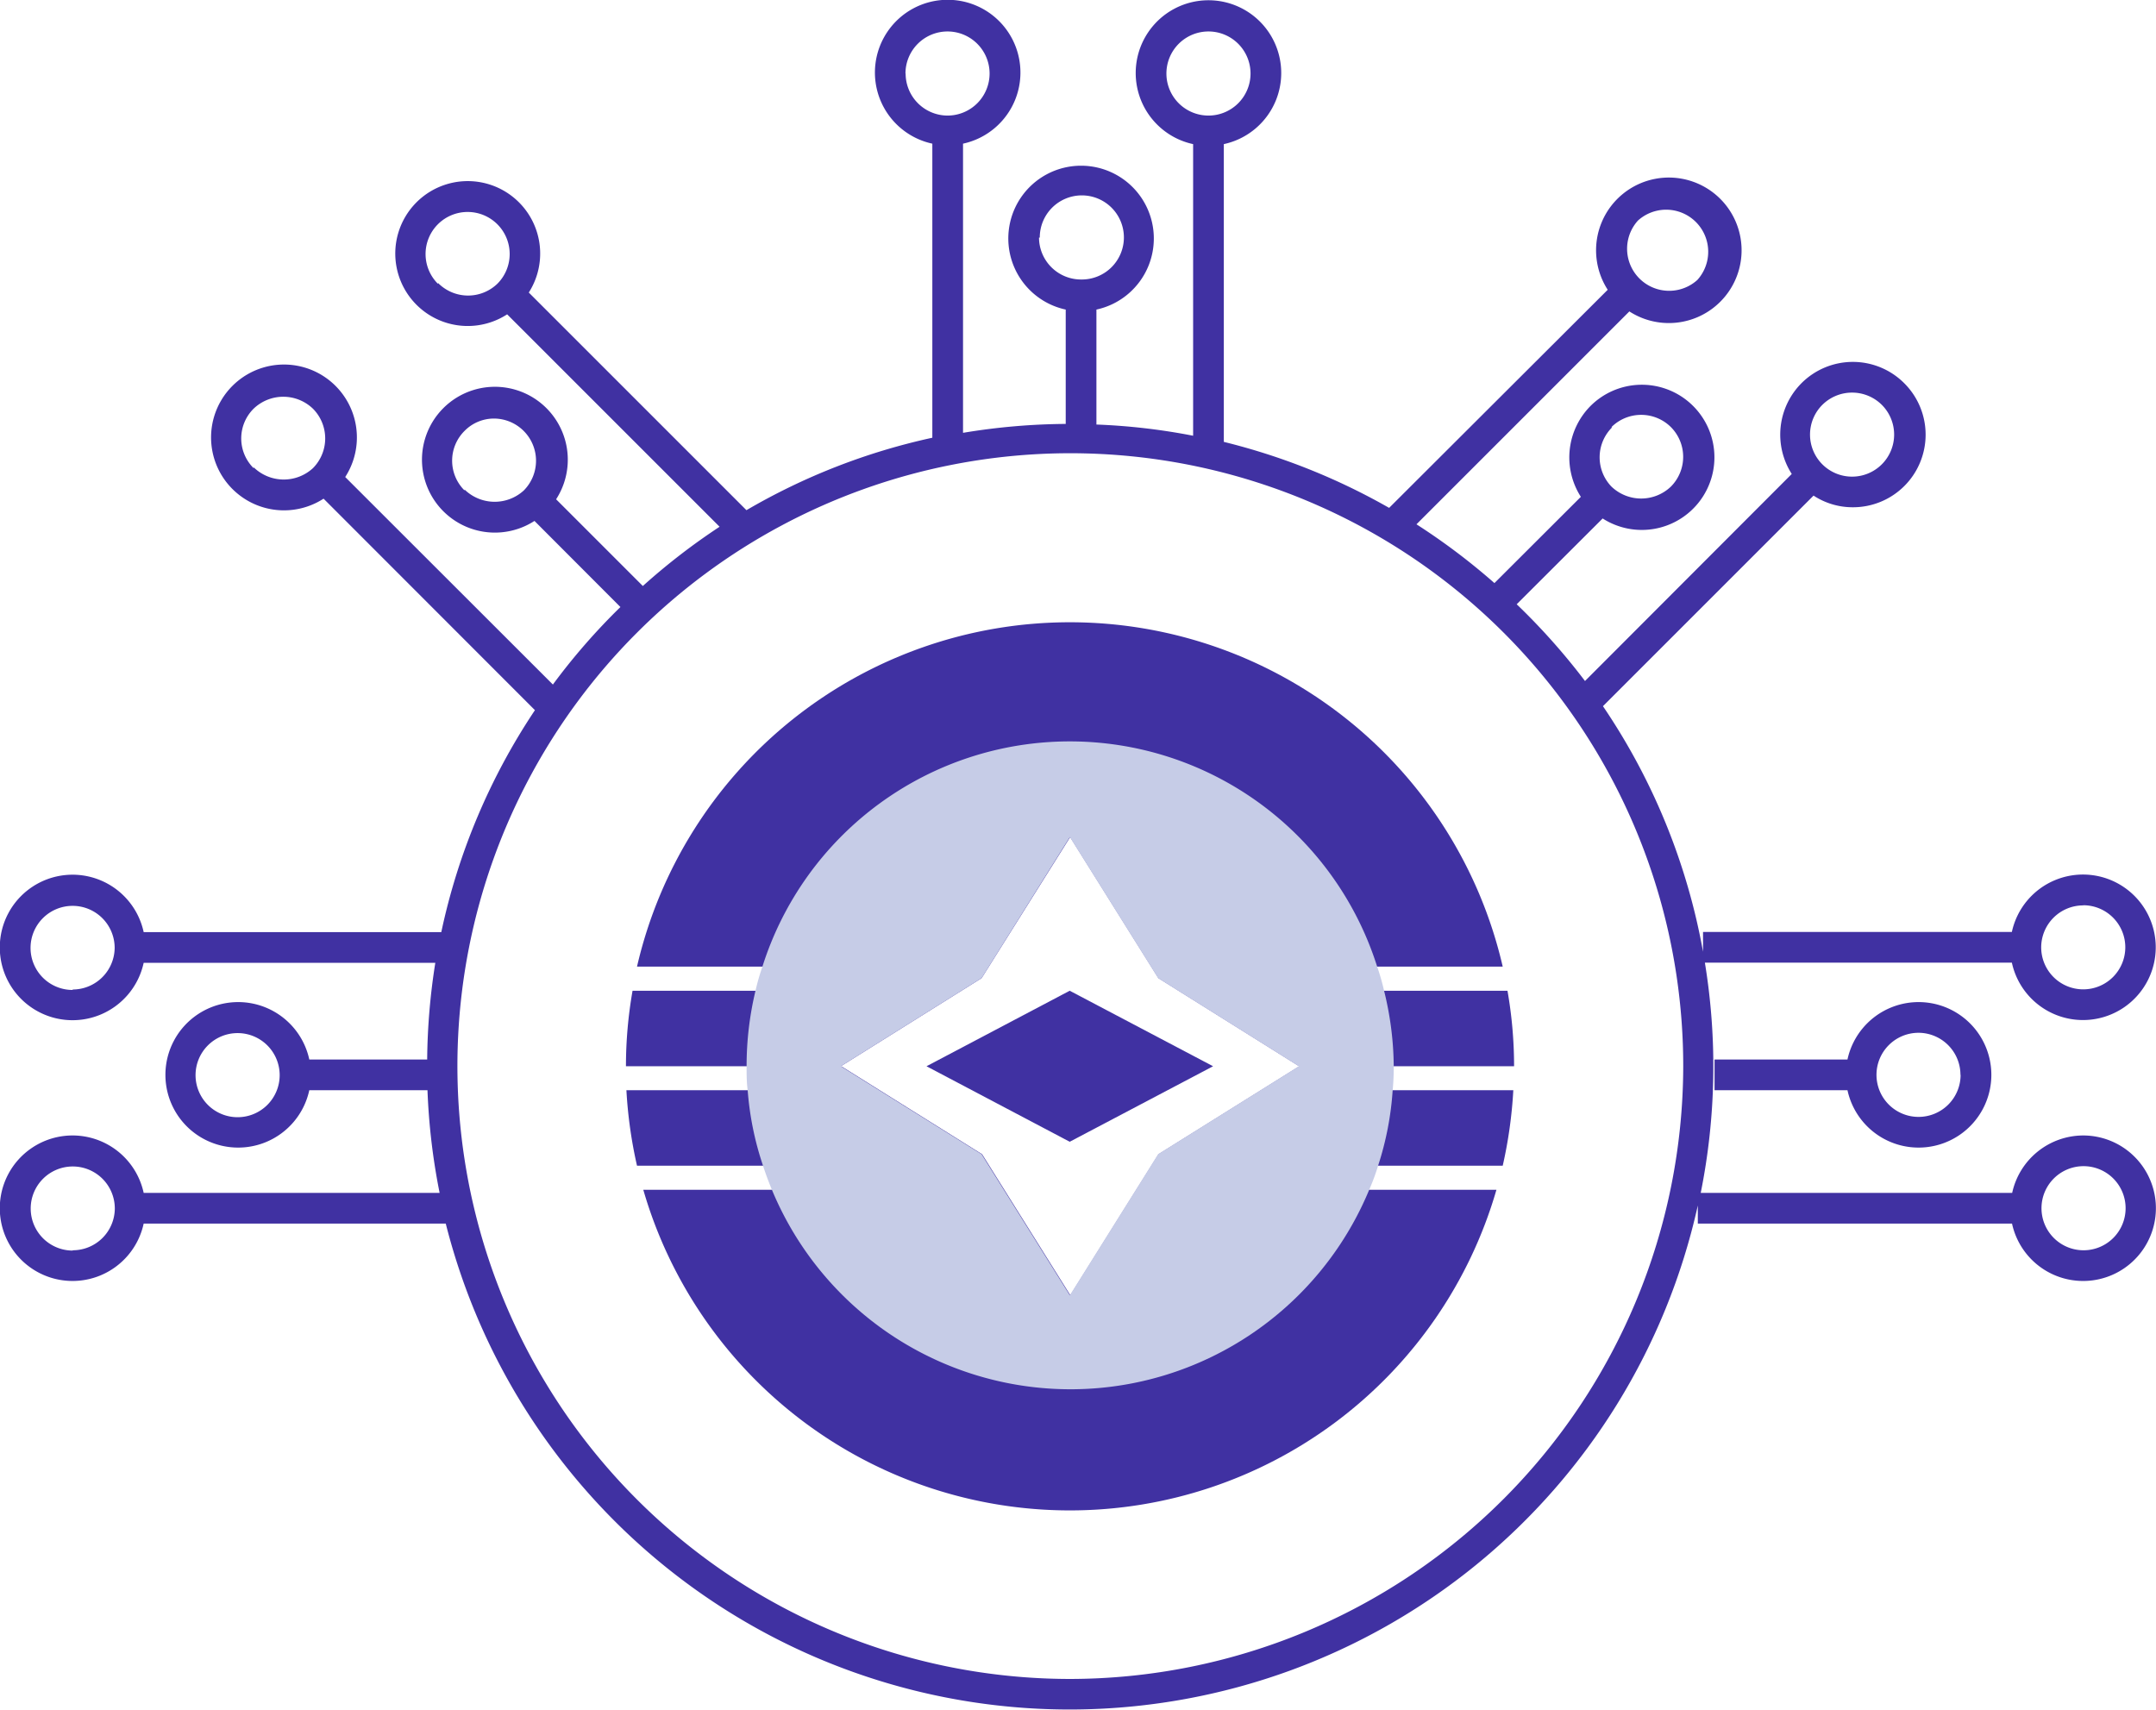
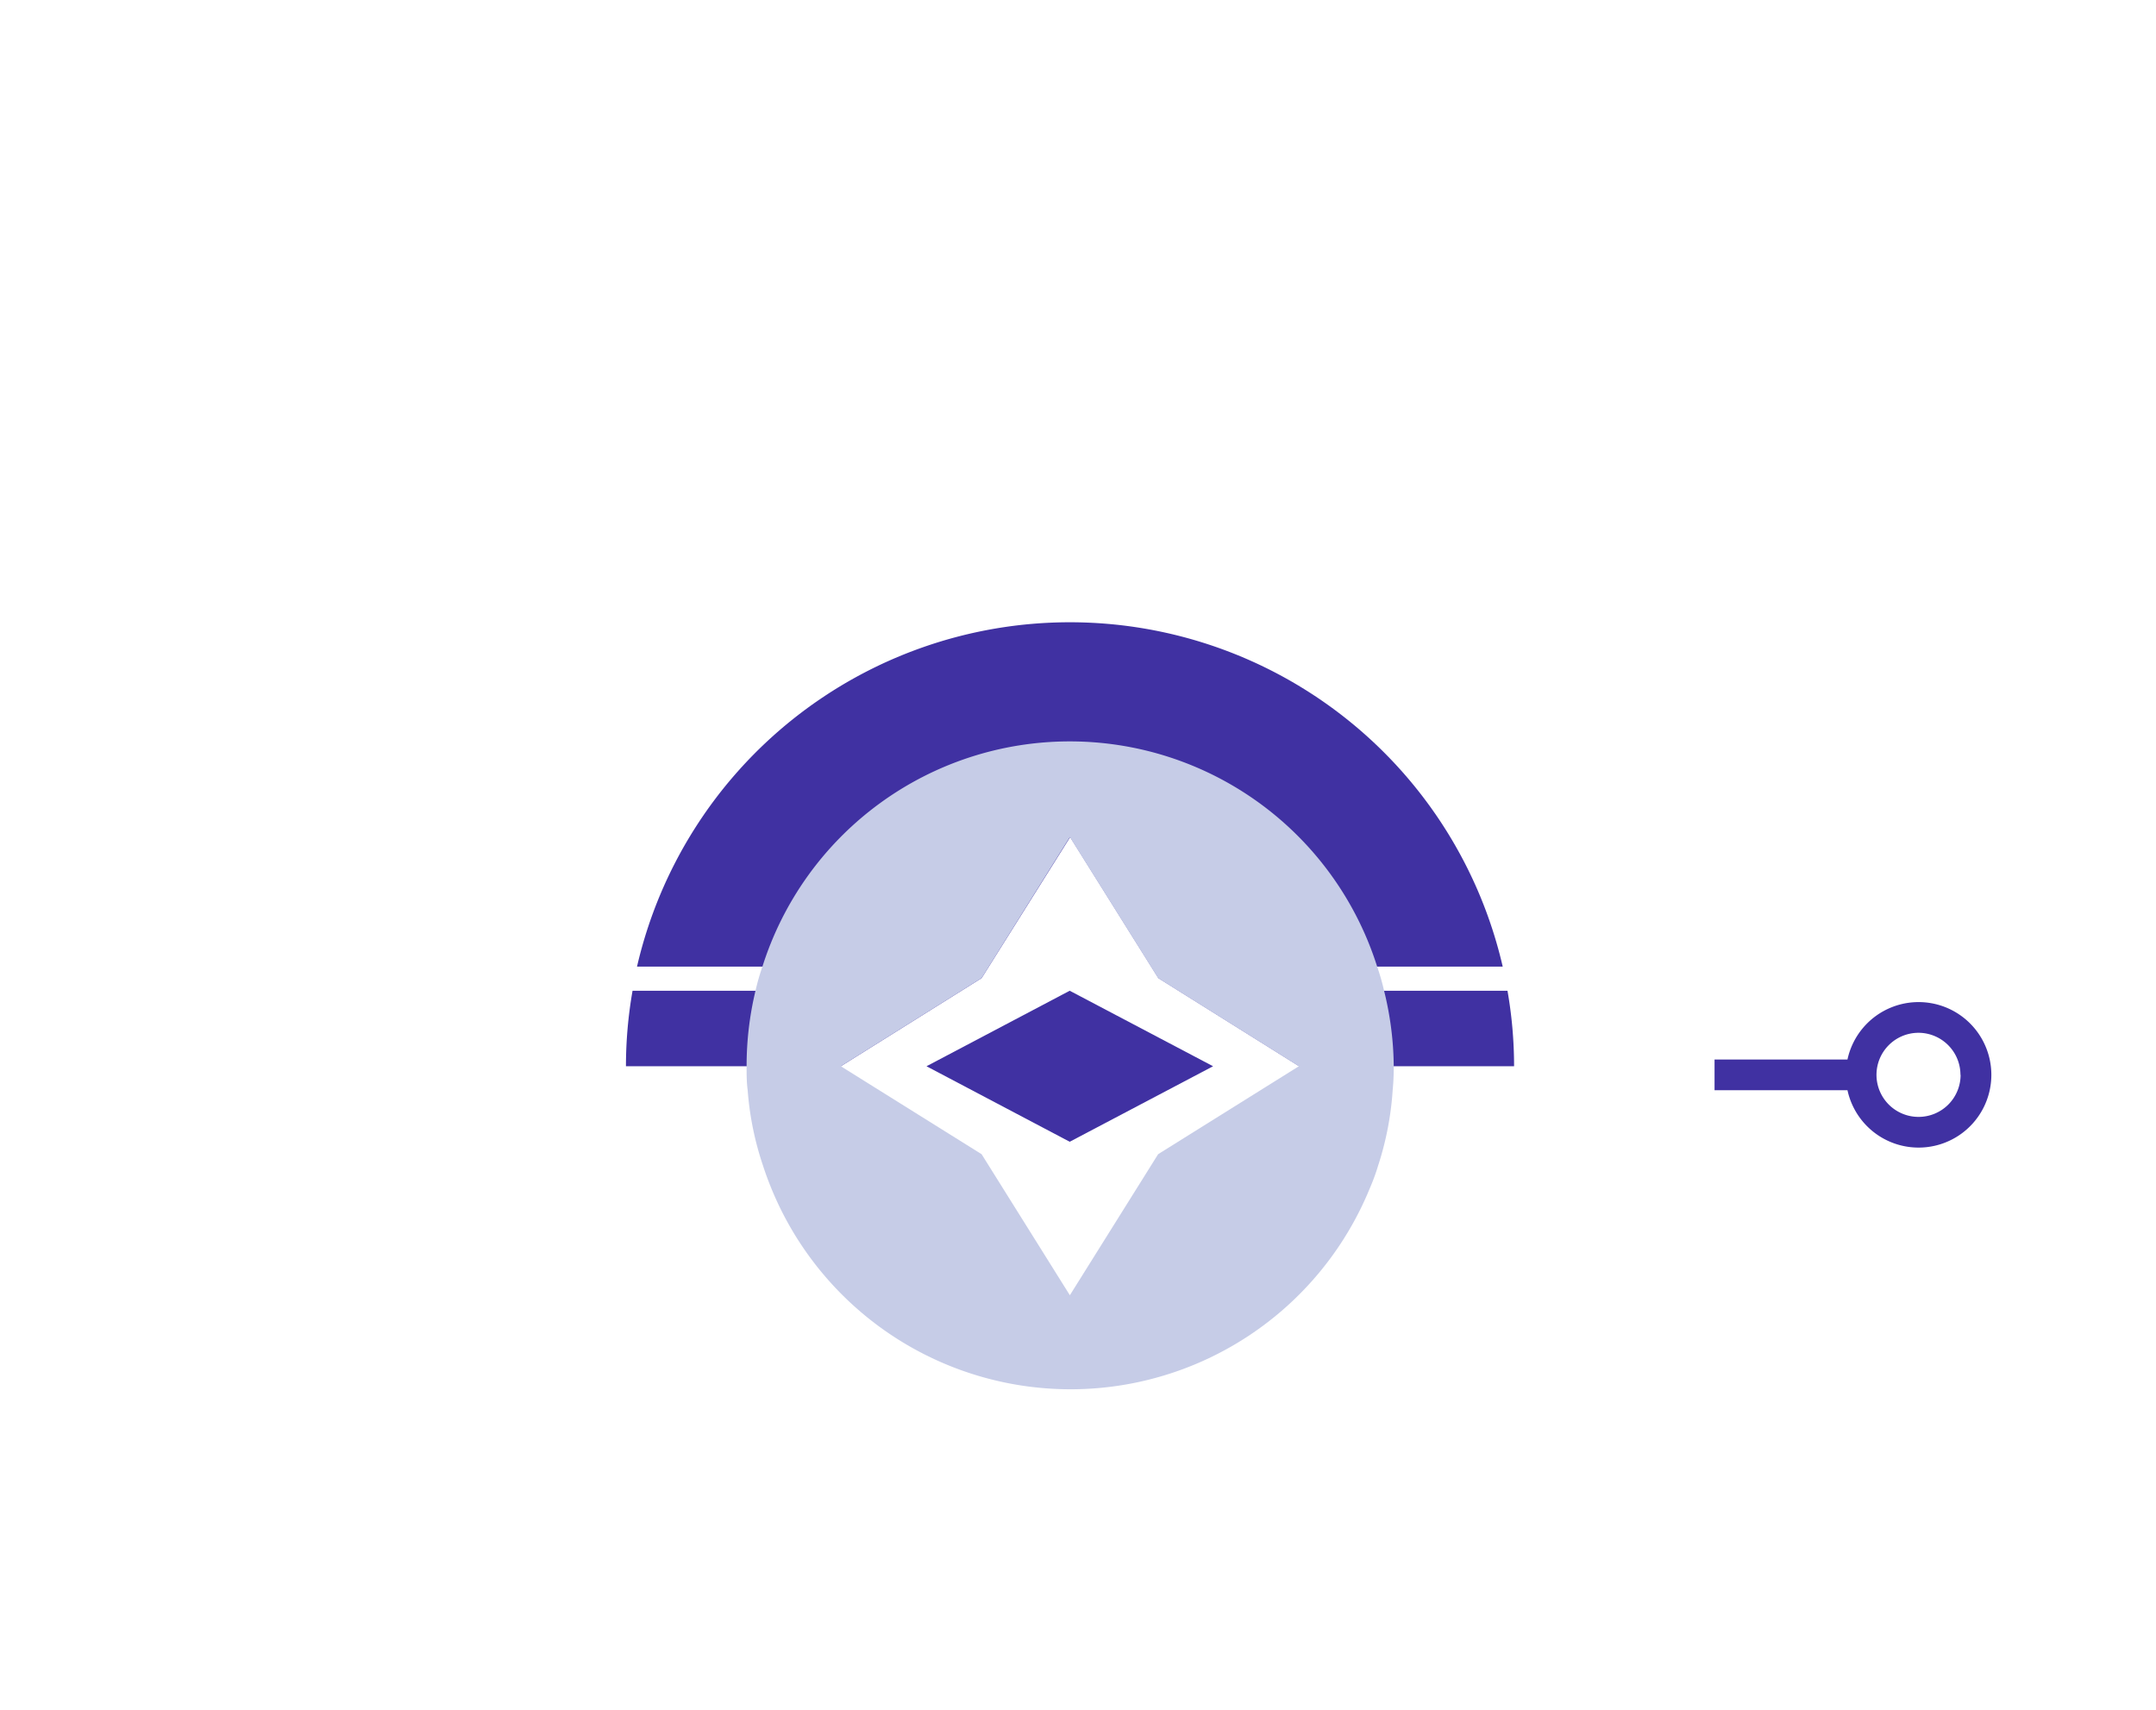
<svg xmlns="http://www.w3.org/2000/svg" id="OBJECTS" viewBox="0 0 140.46 111.39">
  <defs>
    <style>.cls-1{fill:#4031a2;}.cls-2{fill:#c6cce7;}</style>
  </defs>
-   <path class="cls-1" d="M216.36,356.19a4.75,4.75,0,0,0-4.63,3.74H191.44a41.76,41.76,0,0,0,.27-15h20a4.74,4.74,0,1,0,0-2H191.59v1.29a41.58,41.58,0,0,0-6.52-16l13.72-13.72a4.64,4.64,0,0,0,2.56.76,4.73,4.73,0,0,0,3.35-8.08,4.73,4.73,0,0,0-6.7,0,4.75,4.75,0,0,0-.63,5.91L183.9,326.58a42.57,42.57,0,0,0-4.45-5l5.6-5.59a4.73,4.73,0,1,0-.79-7.33,4.76,4.76,0,0,0-.63,5.92L178,320.2a42.22,42.22,0,0,0-5.08-3.83l13.87-13.87a4.74,4.74,0,1,0-1.41-1.41L171.14,315.3A42,42,0,0,0,160.37,311v-19.4a4.74,4.74,0,1,0-2,0v19a40.91,40.91,0,0,0-6.3-.73v-7.49a4.74,4.74,0,1,0-2,0v7.45a42.13,42.13,0,0,0-6.69.58V291.57a4.74,4.74,0,1,0-2,0v19.16a41.43,41.43,0,0,0-12.11,4.72l-14.18-14.18a4.72,4.72,0,1,0-1.41,1.42l13.84,13.84a42.14,42.14,0,0,0-5,3.86l-5.65-5.65a4.75,4.75,0,1,0-1.41,1.41l5.6,5.61a41.47,41.47,0,0,0-4.4,5.05l-13.53-13.52a4.75,4.75,0,1,0-1.41,1.41l13.77,13.78a41.58,41.58,0,0,0-6.1,14.46H90a4.74,4.74,0,1,0,0,2H109a42.27,42.27,0,0,0-.53,6.3h-7.68a4.74,4.74,0,1,0,0,2h7.7a42,42,0,0,0,.79,6.69H90a4.74,4.74,0,1,0,0,2h19.68a41.92,41.92,0,0,0,81.57-1.18v1.18h20.47a4.74,4.74,0,1,0,4.63-5.74Zm0-15a2.74,2.74,0,1,1-2.74,2.74A2.74,2.74,0,0,1,216.36,341.2Zm-17-32.6a2.75,2.75,0,0,1,3.88,0,2.74,2.74,0,1,1-3.88,0Zm-13.74,1.45a2.75,2.75,0,0,1,3.88,0,2.75,2.75,0,0,1,0,3.87,2.8,2.8,0,0,1-3.88,0A2.75,2.75,0,0,1,185.67,310.05Zm1.73-13.46a2.74,2.74,0,0,1,3.87,3.87,2.74,2.74,0,0,1-3.87-3.87ZM156.63,287a2.74,2.74,0,1,1,2.74,2.74A2.74,2.74,0,0,1,156.63,287Zm-17,0a2.74,2.74,0,1,1,2.74,2.74A2.74,2.74,0,0,1,139.64,287Zm-30.46,13.7a2.74,2.74,0,1,1,3.87,0A2.75,2.75,0,0,1,109.18,300.65Zm1.73,13.46a2.73,2.73,0,0,1,0-3.87,2.69,2.69,0,0,1,1.93-.81,2.75,2.75,0,0,1,1.94,4.68A2.81,2.81,0,0,1,110.91,314.11Zm-13.74-1.45a2.73,2.73,0,0,1,0-3.87,2.79,2.79,0,0,1,3.87,0,2.75,2.75,0,0,1,0,3.87A2.81,2.81,0,0,1,97.17,312.66Zm-11.79,34a2.74,2.74,0,1,1,2.74-2.74A2.74,2.74,0,0,1,85.38,346.68ZM96.12,355a2.74,2.74,0,1,1,2.74-2.74A2.74,2.74,0,0,1,96.12,355Zm-10.74,8.69a2.74,2.74,0,1,1,2.74-2.74A2.74,2.74,0,0,1,85.38,363.67Zm63-66a2.74,2.74,0,1,1,2.74,2.73A2.74,2.74,0,0,1,148.33,297.69Zm2,93.91a39.93,39.93,0,1,1,39.92-39.92A40,40,0,0,1,150.34,391.6Zm66-27.93a2.74,2.74,0,1,1,2.74-2.74A2.74,2.74,0,0,1,216.36,363.67Z" transform="translate(-80.64 -282.21)" />
  <path class="cls-1" d="M201,351.24h-8.66v2H201a4.74,4.74,0,1,0,0-2Zm7.37,1a2.74,2.74,0,1,1-2.74-2.74A2.74,2.74,0,0,1,208.36,352.24Z" transform="translate(-80.64 -282.21)" />
-   <path class="cls-1" d="M179.23,353.24a29.45,29.45,0,0,1-.69,4.92H165.26v1.57h12.87a28.93,28.93,0,0,1-55.58,0h12.87v-1.57H122.14a29.45,29.45,0,0,1-.69-4.92h14v-1.56l9.17,5.73,5.75,9.19,5.75-9.19,9.17-5.73v1.56Z" transform="translate(-80.64 -282.21)" />
  <path class="cls-1" d="M144.59,345.94l-9.17,5.74h-14a28.49,28.49,0,0,1,.43-4.92h13.59v-1.57H122.14a28.94,28.94,0,0,1,56.4,0H165.26v1.57h13.59a28.49,28.49,0,0,1,.43,4.92h-14l-9.17-5.74-5.75-9.19Z" transform="translate(-80.64 -282.21)" />
  <path class="cls-2" d="M170.81,346.76a14.72,14.72,0,0,0-.45-1.57,21,21,0,0,0-40.05,0,14.72,14.72,0,0,0-.45,1.57,21,21,0,0,0-.58,4.92c0,.53,0,1.05.07,1.56a20,20,0,0,0,1,4.92c.17.53.37,1.06.58,1.57a21.06,21.06,0,0,0,38.91,0c.22-.51.41-1,.58-1.57a20,20,0,0,0,.95-4.92c.05-.51.07-1,.07-1.56A21,21,0,0,0,170.81,346.76ZM150.34,366.6l-5.75-9.19-9.17-5.73,9.17-5.74,5.75-9.19,5.75,9.19,9.17,5.74-9.17,5.73Z" transform="translate(-80.64 -282.21)" />
  <polygon class="cls-1" points="79.03 69.47 69.69 64.55 60.36 69.47 69.69 74.39 79.03 69.47" />
</svg>